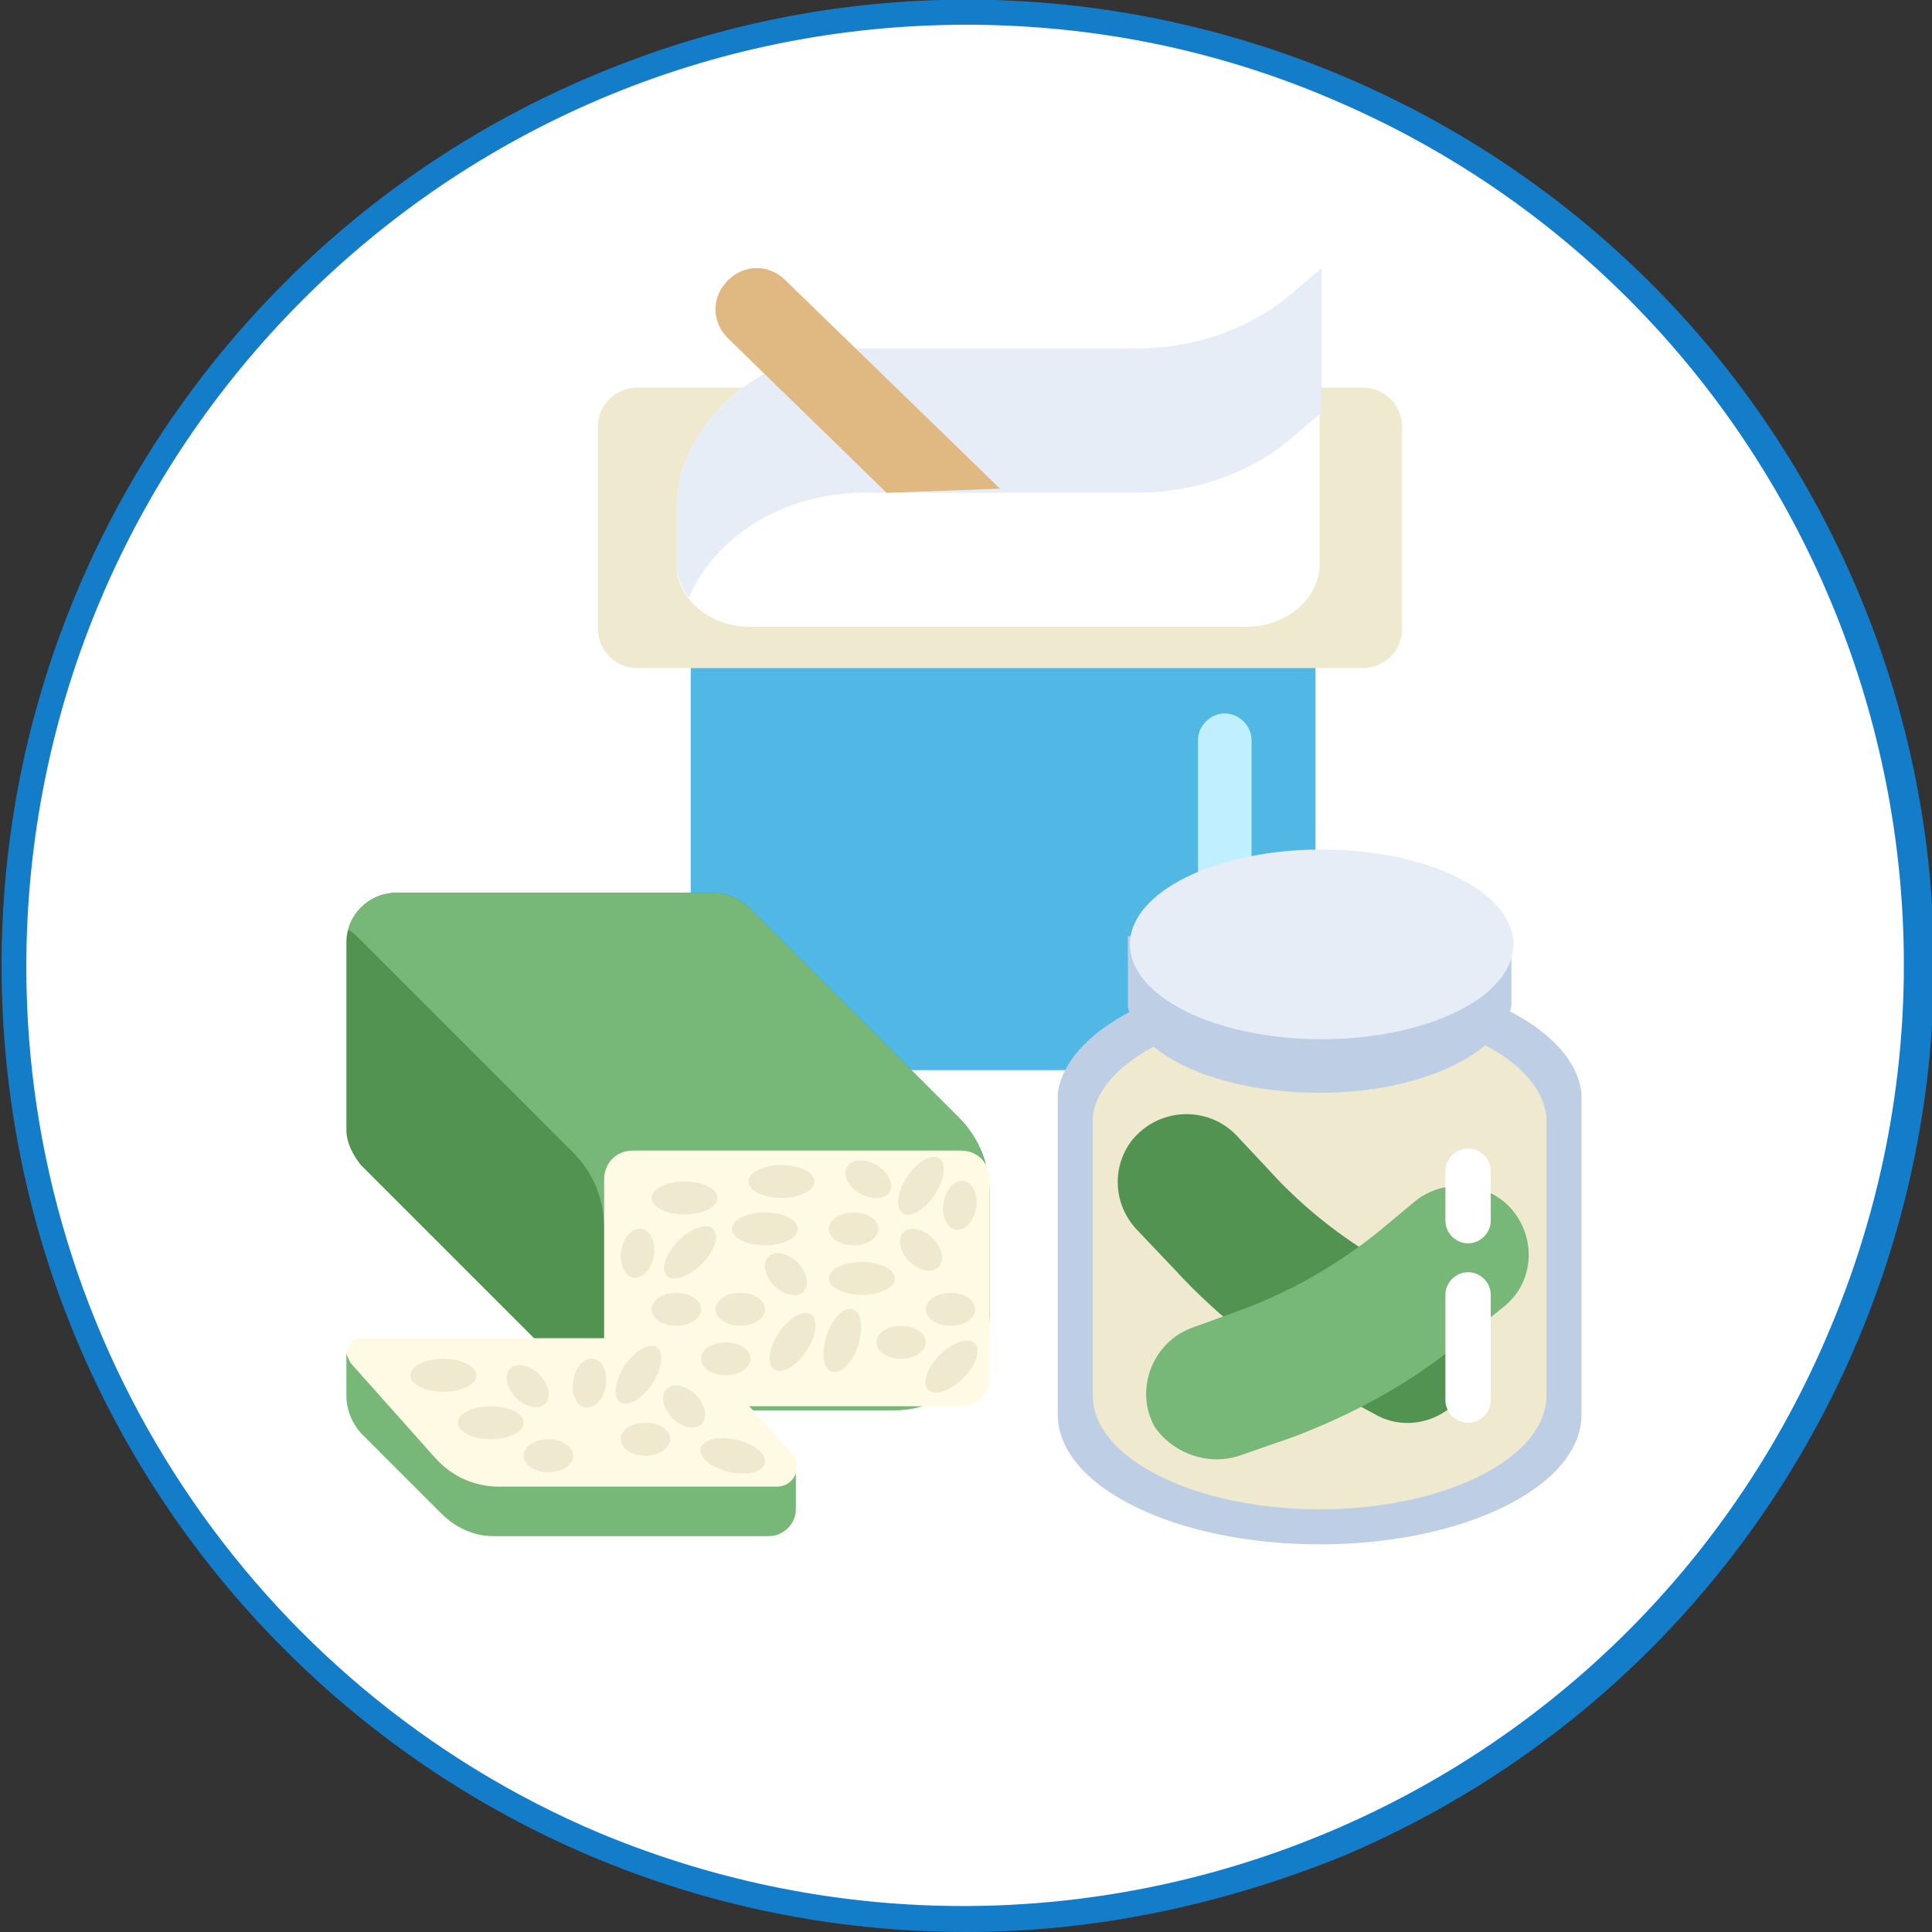
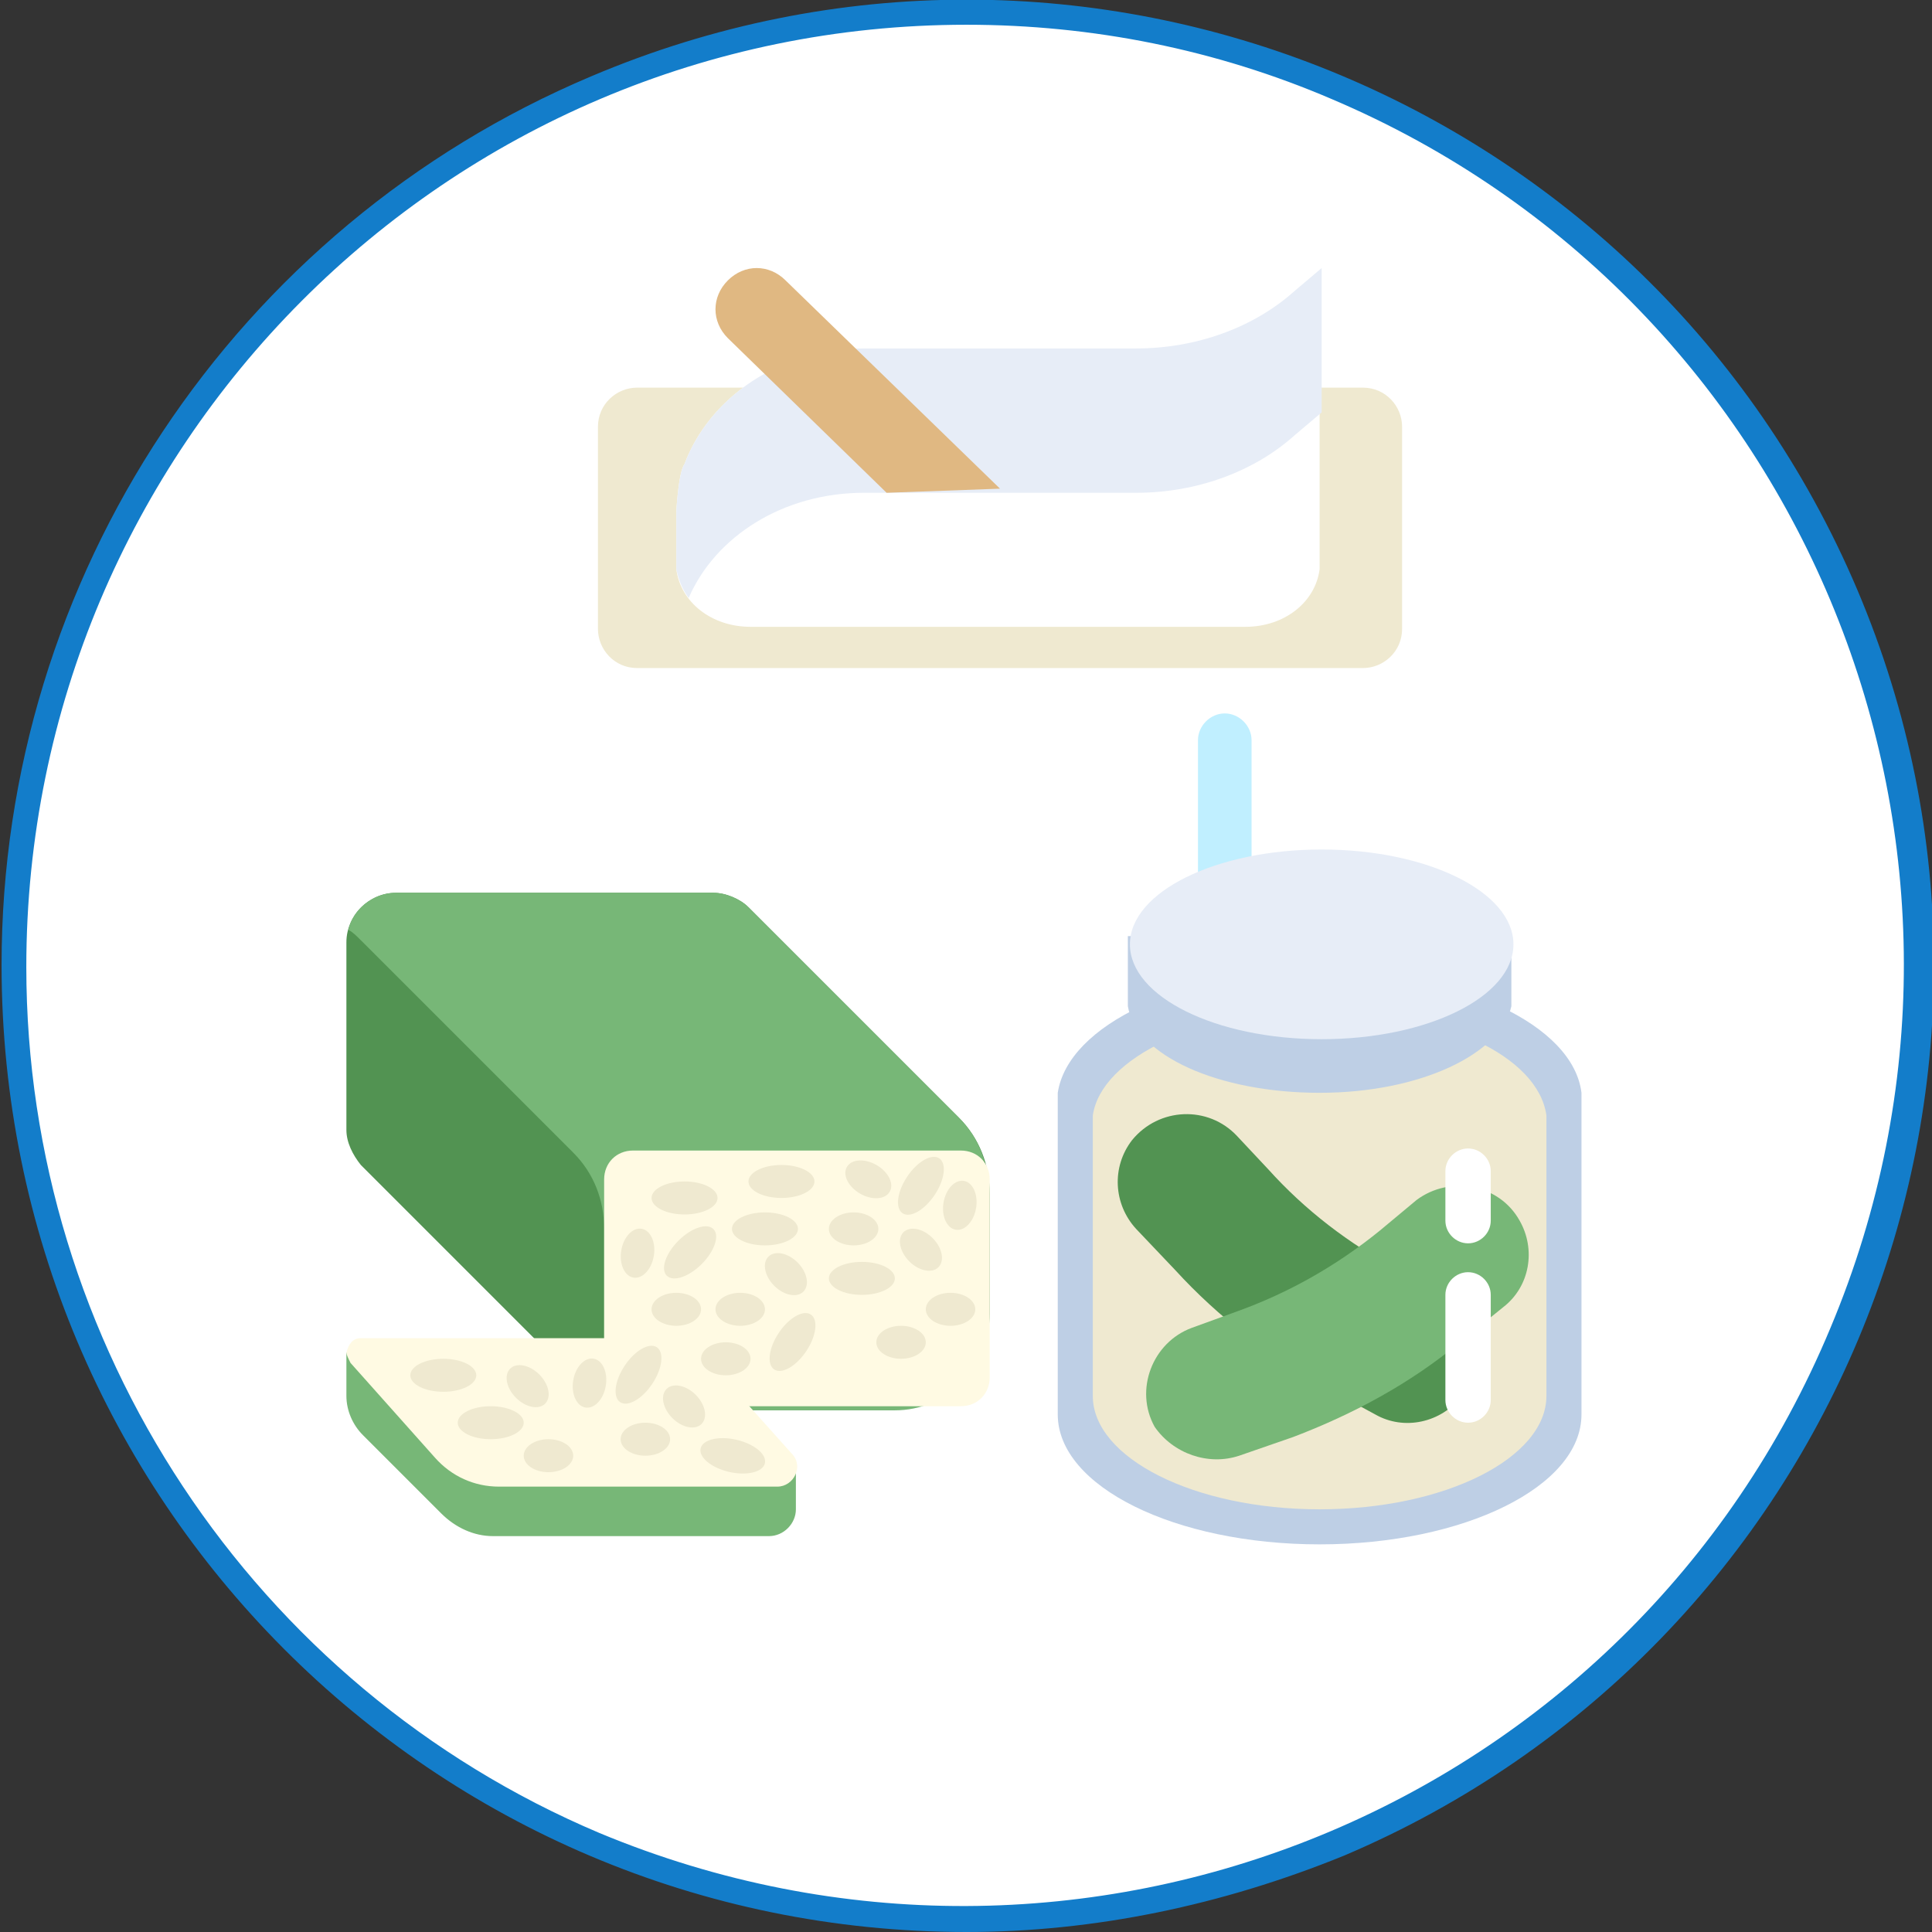
<svg xmlns="http://www.w3.org/2000/svg" version="1.1" id="Layer_1" x="0px" y="0px" viewBox="0 0 93.7 93.7" style="enable-background:new 0 0 93.7 93.7;" xml:space="preserve">
  <rect x="0" y="0" width="93.7" height="93.7" fill="#333333" stroke="none" />
  <style type="text/css">
	.st0{fill:#FFFFFF;}
	.st1{fill:#137DCA;}
	.st2{fill:#51B8E5;}
	.st3{fill:#EFE9D0;}
	.st4{fill:#E7EDF7;}
	.st5{fill:#E0B882;}
	.st6{fill:#C0EFFF;}
	.st7{fill:#BECFE5;}
	.st8{fill:#529352;}
	.st9{fill:#77B777;}
	.st10{fill:#FFFAE3;}
</style>
  <circle id="Elipse_5140" class="st0" cx="46.8" cy="46.8" r="46.5" />
  <g id="Grupo_28761-2" transform="translate(3152.976 0)">
    <path id="Trazado_58851" class="st1" d="M-3106.1,93.7c-25.9,0-46.8-21-46.8-46.9c0-18.8,11.3-35.8,28.6-43.1   c23.8-10.1,51.3,1.1,61.4,24.9s-1.1,51.3-24.9,61.4l0,0C-3093.7,92.4-3099.9,93.7-3106.1,93.7z M-3106.1,1.2   c-25.2,0-45.6,20.5-45.6,45.7c0,18.3,11,34.9,27.8,42c23.3,9.7,50-1.2,59.7-24.5c9.7-23.1-1.1-49.8-24.2-59.6   C-3094,2.4-3100,1.2-3106.1,1.2z" />
  </g>
  <g>
    <g>
-       <path class="st2" d="M62,51.9H35.2c-1,0-1.7-0.8-1.7-1.7V23.4h30.3v26.8C63.7,51.1,62.9,51.9,62,51.9z" />
      <path class="st3" d="M30.9,32.4h35.2c1,0,1.9-0.8,1.9-1.9v-9.8c0-1-0.8-1.9-1.9-1.9H30.9c-1,0-1.9,0.8-1.9,1.9v9.8    C29,31.5,29.8,32.4,30.9,32.4z" />
      <path class="st0" d="M62.8,14.1c-2,1.8-4.8,2.8-7.7,2.8H41.9c-4.1,0-7.5,2.4-8.7,5.6c-0.3,0.4-0.4,2.3-0.4,2.3v2.4v0.4h0    c0.2,1.6,1.7,2.8,3.6,2.8h24c1.9,0,3.4-1.2,3.6-2.8h0v-0.4V24V13L62.8,14.1z" />
      <path class="st4" d="M62.8,14.1c-2,1.8-4.8,2.8-7.7,2.8H41.9c-4.1,0-7.5,2.4-8.7,5.6c-0.3,0.4-0.4,2.3-0.4,2.3v2.4v0.4h0    c0.1,0.5,0.3,1,0.6,1.4c1.3-3,4.6-5.1,8.5-5.1h13.2c2.9,0,5.7-1,7.7-2.8l1.3-1.1V13L62.8,14.1z" />
      <path class="st5" d="M43,23.9l5.5-0.2L38.1,13.6c-0.8-0.8-2-0.8-2.8,0h0c-0.8,0.8-0.8,2,0,2.8L43,23.9z" />
      <path class="st6" d="M59.4,49.5c-0.7,0-1.3-0.6-1.3-1.3V35.9c0-0.7,0.6-1.3,1.3-1.3c0.7,0,1.3,0.6,1.3,1.3v12.3    C60.7,48.9,60.1,49.5,59.4,49.5z" />
    </g>
    <g>
      <path class="st7" d="M76.7,53c-0.4-3.3-5.9-5.9-12.7-5.9c-6.7,0-12.2,2.6-12.7,5.9h0v15.2h0c0,0.1,0,0.3,0,0.4    c0,3.5,5.7,6.3,12.7,6.3c7,0,12.7-2.8,12.7-6.3c0-0.1,0-0.3,0-0.4h0L76.7,53L76.7,53z" />
      <path class="st3" d="M75,54.1c-0.4-2.9-5.1-5.1-11-5.1c-5.8,0-10.6,2.3-11,5.1h0v13.2h0c0,0.1,0,0.2,0,0.4c0,3,4.9,5.5,11,5.5    c6.1,0,11-2.5,11-5.5c0-0.1,0-0.2,0-0.4h0L75,54.1L75,54.1z" />
      <path class="st7" d="M71.2,45.4c-1.7-1-4.3-1.7-7.2-1.7c-2.9,0-5.5,0.7-7.2,1.7h-2.1v3.4h0c0.4,2.4,4.4,4.2,9.3,4.2    c4.9,0,8.8-1.9,9.3-4.2h0v-3.4H71.2z" />
      <ellipse class="st4" cx="64.1" cy="45.8" rx="9.3" ry="4.6" />
      <path class="st8" d="M55.1,59.6l1.9,2c2.1,2.3,4.6,4.2,7.3,5.7l2.4,1.3c1.4,0.8,3.2,0.4,4.2-0.9v0c1.3-1.6,0.8-4-1.1-5l-2-1.1    c-2.4-1.3-4.5-2.9-6.3-4.9L60,55.1c-1.4-1.5-3.8-1.4-5.1,0.2l0,0C53.9,56.6,54,58.4,55.1,59.6z" />
      <path class="st9" d="M60.1,70.6l2.6-0.9c2.9-1.1,5.7-2.6,8.1-4.6l2.1-1.7c1.3-1,1.6-2.8,0.8-4.2v0c-1-1.8-3.4-2.2-5-1l-1.8,1.5    c-2.1,1.7-4.4,3-6.9,3.9l-2.2,0.8c-1.9,0.7-2.8,3-1.8,4.8l0,0C56.9,70.5,58.6,71.1,60.1,70.6z" />
      <path class="st0" d="M71.2,69c-0.6,0-1.1-0.5-1.1-1.1v-5.1c0-0.6,0.5-1.1,1.1-1.1s1.1,0.5,1.1,1.1v5.1C72.3,68.5,71.8,69,71.2,69z    " />
      <path class="st0" d="M71.2,60.3c-0.6,0-1.1-0.5-1.1-1.1v-2.4c0-0.6,0.5-1.1,1.1-1.1s1.1,0.5,1.1,1.1v2.4    C72.3,59.8,71.8,60.3,71.2,60.3z" />
    </g>
    <g>
      <path class="st9" d="M16.8,65.6l0,2.1c0,0.7,0.3,1.4,0.8,1.9l3.8,3.8c0.7,0.7,1.6,1.1,2.5,1.1h13.4c0.7,0,1.3-0.6,1.3-1.3v-1.9    L16.8,65.6z" />
      <path class="st8" d="M31.5,68.2h12c2.5,0,4.5-2,4.5-4.5v-5.8c0-1.4-0.5-2.7-1.5-3.7L36.3,44c-0.4-0.4-1.1-0.7-1.7-0.7H19.2    c-1.3,0-2.4,1.1-2.4,2.4v9.1c0,0.6,0.3,1.2,0.7,1.7l10.2,10.2C28.8,67.7,30.1,68.2,31.5,68.2z" />
      <path class="st9" d="M46.5,54.2L36.3,44c-0.4-0.4-1.1-0.7-1.7-0.7H19.2c-1.1,0-2.1,0.8-2.3,1.8c0.2,0.1,0.4,0.3,0.6,0.5l10.3,10.3    c1,1,1.5,2.3,1.5,3.7v5.8c0,0.8-0.2,1.5-0.6,2.2c0.8,0.5,1.8,0.8,2.7,0.8h12c2.5,0,4.5-2,4.5-4.5v-5.8    C48,56.5,47.5,55.2,46.5,54.2z" />
      <path class="st10" d="M30.7,68.2h15.9c0.8,0,1.4-0.6,1.4-1.4v-9.6c0-0.8-0.6-1.4-1.4-1.4H30.7c-0.8,0-1.4,0.6-1.4,1.4v9.6    C29.3,67.6,30,68.2,30.7,68.2z" />
      <path class="st10" d="M17.5,64.9h13.5c1.5,0,3,0.7,4,1.8l3.4,3.8c0.6,0.6,0.1,1.6-0.7,1.6H24.2c-1.2,0-2.3-0.5-3.1-1.4L17,66.1    c-0.1-0.2-0.2-0.4-0.2-0.5C16.9,65.2,17.1,64.9,17.5,64.9z" />
      <ellipse class="st3" cx="33.2" cy="58.1" rx="1.6" ry="0.8" />
      <ellipse class="st3" cx="37.1" cy="59.6" rx="1.6" ry="0.8" />
      <ellipse class="st3" cx="23.8" cy="69" rx="1.6" ry="0.8" />
      <ellipse class="st3" cx="21.5" cy="66.7" rx="1.6" ry="0.8" />
      <ellipse transform="matrix(0.556 -0.832 0.832 0.556 -37.077 60.839)" class="st3" cx="38.4" cy="65.1" rx="1.6" ry="0.8" />
      <ellipse transform="matrix(0.556 -0.832 0.832 0.556 -41.708 55.296)" class="st3" cx="30.9" cy="66.7" rx="1.6" ry="0.8" />
      <ellipse transform="matrix(0.556 -0.832 0.832 0.556 -27.974 62.647)" class="st3" cx="44.6" cy="57.5" rx="1.6" ry="0.8" />
      <ellipse transform="matrix(0.707 -0.707 0.707 0.707 -33.131 41.508)" class="st3" cx="33.5" cy="60.7" rx="1.6" ry="0.8" />
      <ellipse transform="matrix(0.225 -0.974 0.974 0.225 -41.236 89.396)" class="st3" cx="35.6" cy="70.6" rx="0.8" ry="1.6" />
-       <ellipse transform="matrix(0.707 -0.707 0.707 0.707 -33.39 52.064)" class="st3" cx="46.2" cy="66.3" rx="1.6" ry="0.8" />
      <ellipse class="st3" cx="43.7" cy="65.1" rx="1.2" ry="0.8" />
      <ellipse class="st3" cx="35.2" cy="65.9" rx="1.2" ry="0.8" />
      <ellipse class="st3" cx="46.1" cy="63.5" rx="1.2" ry="0.8" />
      <ellipse class="st3" cx="31.3" cy="69.8" rx="1.2" ry="0.8" />
      <ellipse class="st3" cx="26.6" cy="70.6" rx="1.2" ry="0.8" />
      <ellipse transform="matrix(0.5 -0.866 0.866 0.5 -28.473 65.055)" class="st3" cx="42.1" cy="57.2" rx="0.8" ry="1.2" />
      <ellipse transform="matrix(0.707 -0.707 0.707 0.707 -32.514 45.038)" class="st3" cx="38.1" cy="61.8" rx="0.8" ry="1.2" />
      <ellipse transform="matrix(0.707 -0.707 0.707 0.707 -29.782 49.369)" class="st3" cx="44.7" cy="60.6" rx="0.8" ry="1.2" />
      <ellipse transform="matrix(0.707 -0.707 0.707 0.707 -38.514 43.467)" class="st3" cx="33.2" cy="68.2" rx="0.8" ry="1.2" />
      <ellipse transform="matrix(0.707 -0.707 0.707 0.707 -40.019 37.816)" class="st3" cx="25.6" cy="67.2" rx="0.8" ry="1.2" />
      <ellipse class="st3" cx="35.9" cy="63.5" rx="1.2" ry="0.8" />
      <ellipse class="st3" cx="41.8" cy="62" rx="1.6" ry="0.8" />
-       <ellipse transform="matrix(0.315 -0.949 0.949 0.315 -33.717 83.353)" class="st3" cx="40.9" cy="65" rx="1.6" ry="0.8" />
      <ellipse class="st3" cx="41.4" cy="59.6" rx="1.2" ry="0.8" />
      <ellipse class="st3" cx="32.8" cy="63.5" rx="1.2" ry="0.8" />
      <ellipse transform="matrix(0.164 -0.987 0.987 0.164 -18.816 94.758)" class="st3" cx="46.5" cy="58.5" rx="1.2" ry="0.8" />
      <ellipse transform="matrix(0.164 -0.987 0.987 0.164 -42.311 84.204)" class="st3" cx="28.5" cy="67.1" rx="1.2" ry="0.8" />
      <ellipse transform="matrix(0.164 -0.987 0.987 0.164 -34.157 81.305)" class="st3" cx="30.9" cy="60.8" rx="1.2" ry="0.8" />
      <ellipse class="st3" cx="37.9" cy="57.3" rx="1.6" ry="0.8" />
    </g>
  </g>
</svg>